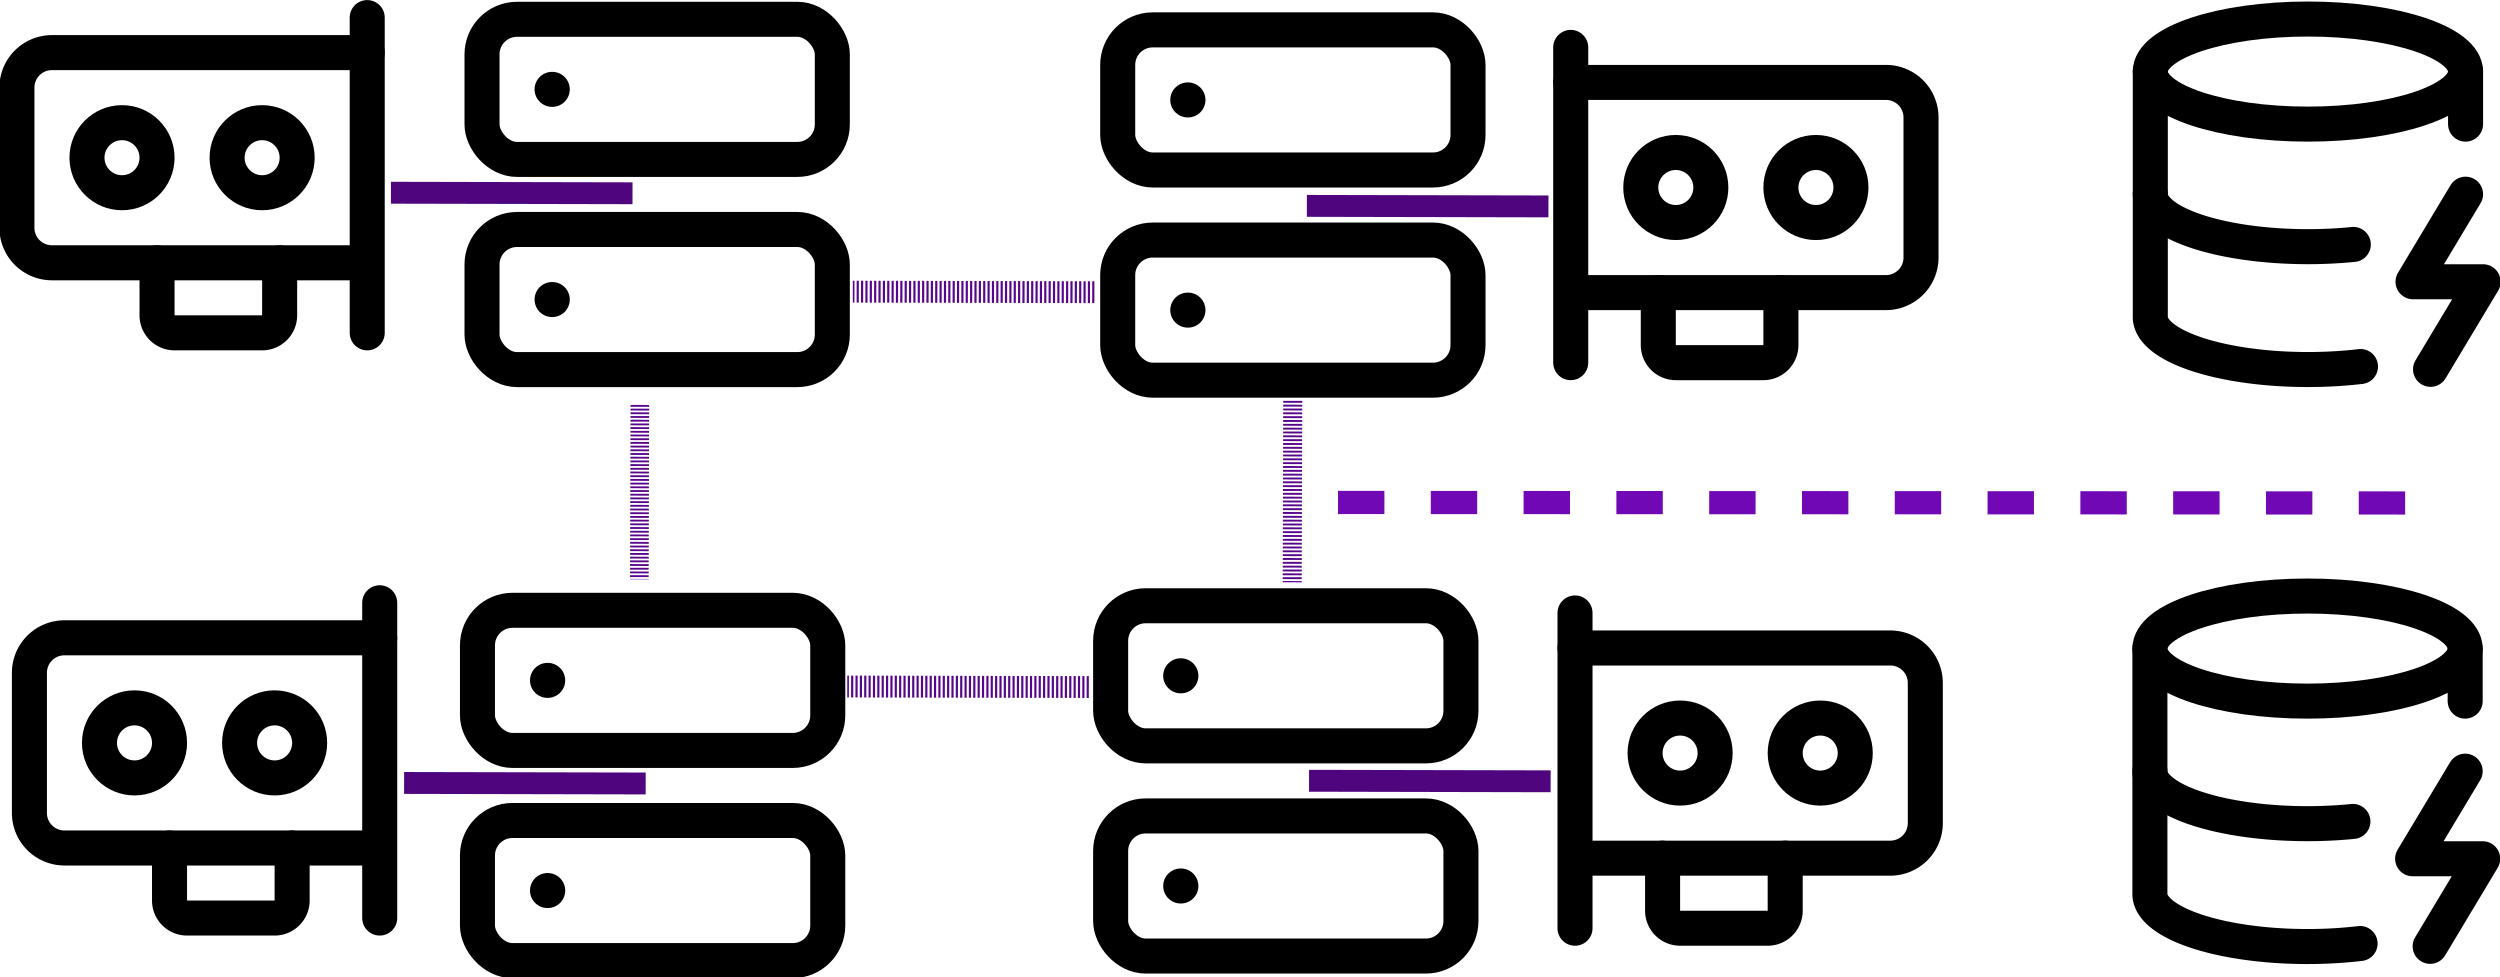
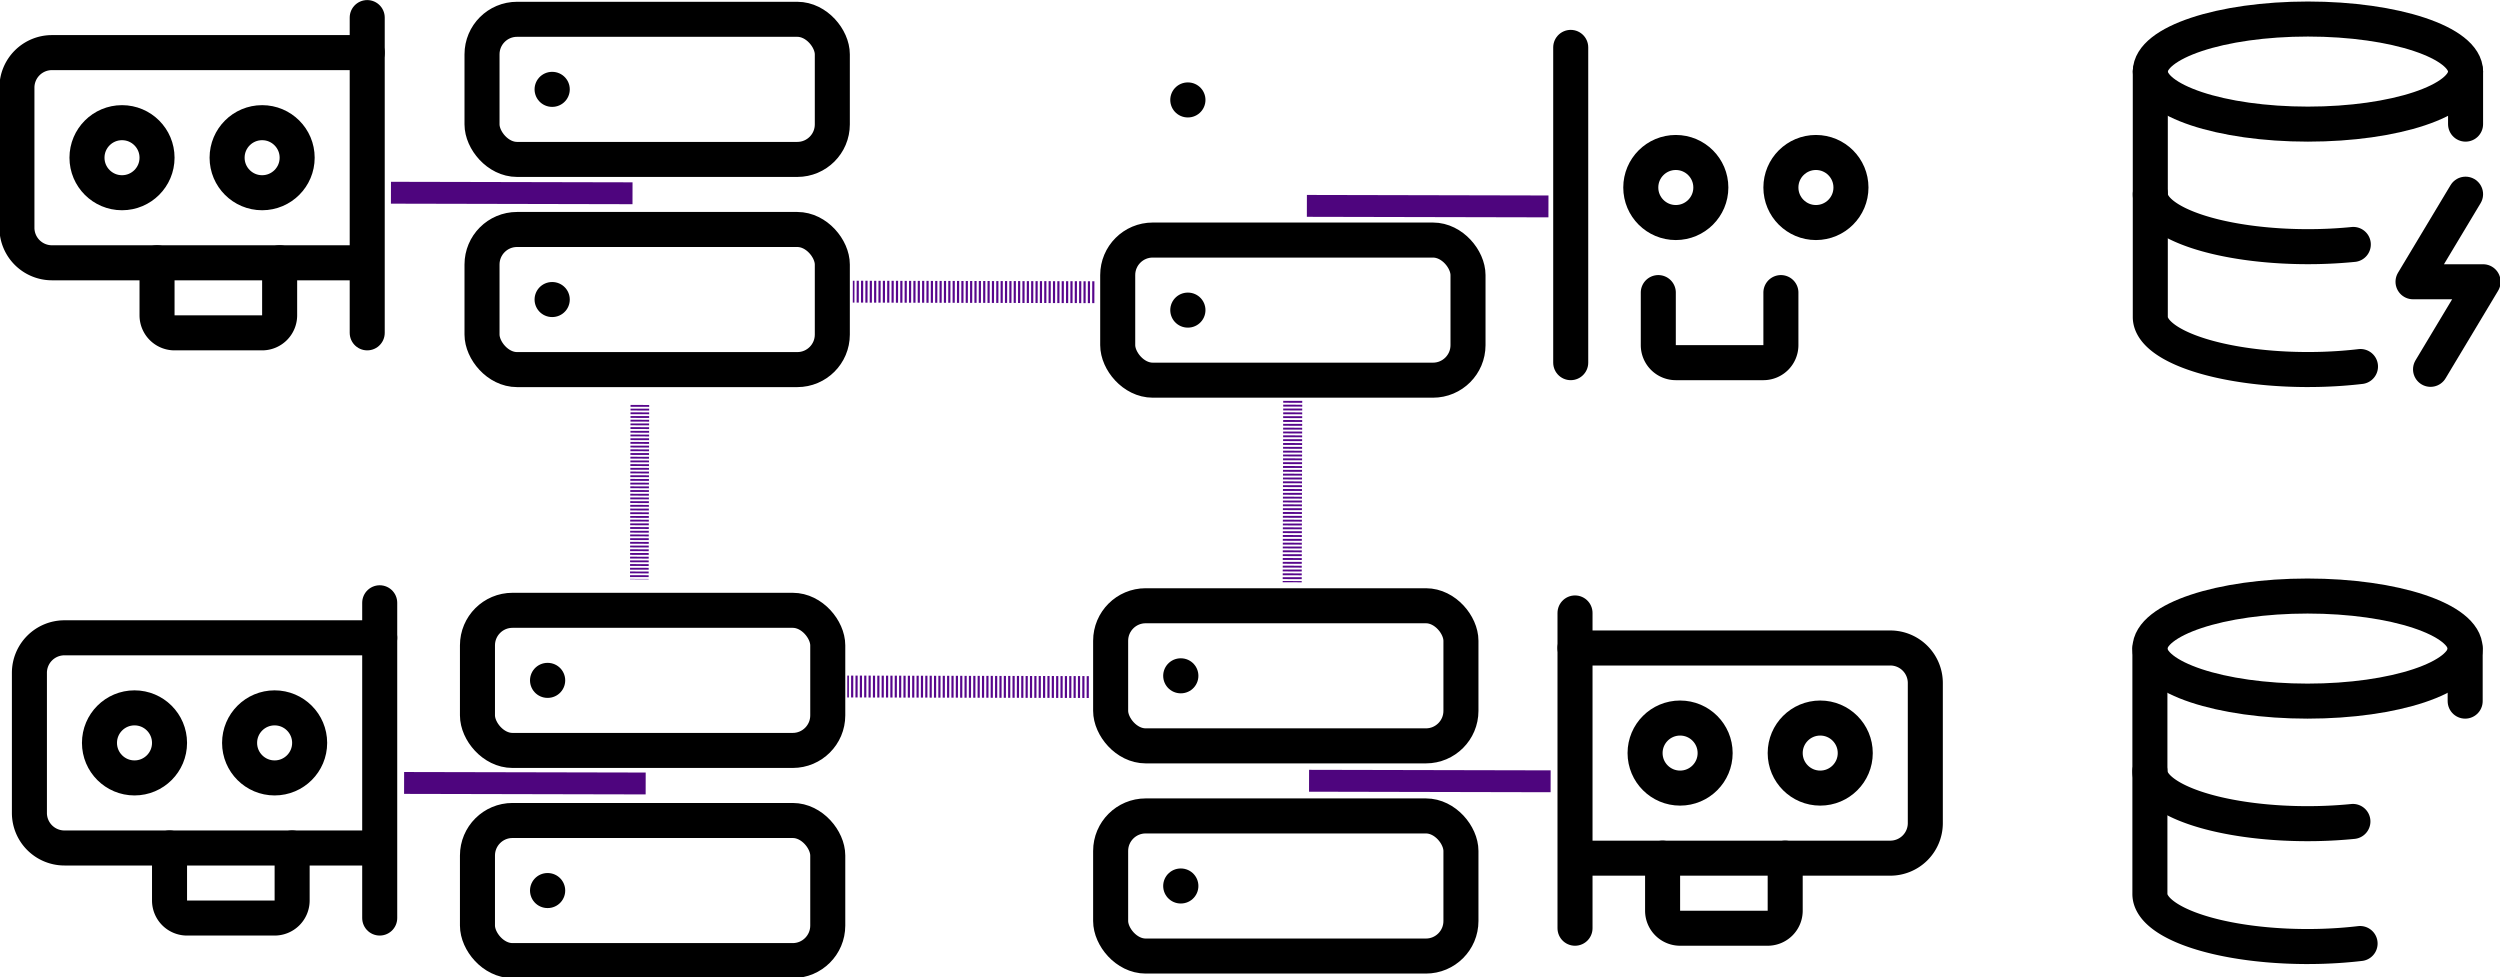
<svg xmlns="http://www.w3.org/2000/svg" width="37.825mm" height="14.789mm" viewBox="0 0 37.825 14.789" version="1.1" id="svg1" xml:space="preserve">
  <defs id="defs1" />
  <g id="layer1" transform="translate(-39.857,-68.389)">
    <g style="fill:none;stroke:currentColor;stroke-width:2;stroke-linecap:round;stroke-linejoin:round" id="g1" transform="matrix(0.265,0,0,0.265,46.62,68.151)">
      <rect width="20" height="8" x="2" y="2" rx="2" ry="2" id="rect1" />
      <rect width="20" height="8" x="2" y="14" rx="2" ry="2" id="rect2" />
      <line x1="6" x2="6.01" y1="6" y2="6" id="line2" />
      <line x1="6" x2="6.01" y1="18" y2="18" id="line3" />
    </g>
    <g style="fill:none;stroke:currentColor;stroke-width:2;stroke-linecap:round;stroke-linejoin:round" id="g1-5" transform="matrix(0.265,0,0,0.265,56.131,77.024)">
      <rect width="20" height="8" x="2" y="2" rx="2" ry="2" id="rect1-5" />
      <rect width="20" height="8" x="2" y="14" rx="2" ry="2" id="rect2-8" />
      <line x1="6" x2="6.01" y1="6" y2="6" id="line2-1" />
      <line x1="6" x2="6.01" y1="18" y2="18" id="line3-4" />
    </g>
    <g style="fill:none;stroke:currentColor;stroke-width:2;stroke-linecap:round;stroke-linejoin:round" id="g1-5-4" transform="matrix(0.265,0,0,0.265,46.551,77.093)">
      <rect width="20" height="8" x="2" y="2" rx="2" ry="2" id="rect1-5-8" />
      <rect width="20" height="8" x="2" y="14" rx="2" ry="2" id="rect2-8-0" />
      <line x1="6" x2="6.01" y1="6" y2="6" id="line2-1-4" />
      <line x1="6" x2="6.01" y1="18" y2="18" id="line3-4-6" />
    </g>
    <g style="fill:none;stroke:currentColor;stroke-width:2;stroke-linecap:round;stroke-linejoin:round" id="g1-3" transform="matrix(0.265,0,0,0.265,56.238,68.311)">
-       <rect width="20" height="8" x="2" y="2" rx="2" ry="2" id="rect1-9" />
      <rect width="20" height="8" x="2" y="14" rx="2" ry="2" id="rect2-9" />
      <line x1="6" x2="6.01" y1="6" y2="6" id="line2-9" />
      <line x1="6" x2="6.01" y1="18" y2="18" id="line3-1" />
    </g>
    <path style="opacity:1;fill:#57068c;fill-opacity:1;fill-rule:nonzero;stroke:#57068c;stroke-width:0.331;stroke-dasharray:0.033, 0.033;stroke-dashoffset:0;stroke-opacity:1" d="m 56.331,78.784 -3.655,-0.008" id="path8-9" />
    <path style="opacity:1;fill:#57068c;fill-opacity:1;fill-rule:nonzero;stroke:#57068c;stroke-width:0.331;stroke-dasharray:0.033, 0.033;stroke-dashoffset:0;stroke-opacity:1" d="M 56.415,72.81 52.76,72.802" id="path8-9-0" />
-     <path style="fill:#60079a;fill-opacity:1;fill-rule:nonzero;stroke:#7108b6;stroke-width:0.351;stroke-dasharray:0.702, 0.702;stroke-dashoffset:0;stroke-opacity:1" d="M 76.247,75.999 59.597,75.991" id="path8-9-0-8-49-8" />
    <path style="opacity:1;fill:#57068c;fill-opacity:1;fill-rule:nonzero;stroke:#57068c;stroke-width:0.288;stroke-dasharray:0.029, 0.029;stroke-dashoffset:0;stroke-opacity:1" d="m 59.416,74.454 -0.008,2.745" id="path8-6" />
    <path style="fill:#57068c;fill-opacity:1;fill-rule:nonzero;stroke:#57068c;stroke-width:0.282;stroke-dasharray:0.028, 0.028;stroke-dashoffset:0;stroke-opacity:1" d="m 49.538,74.516 -0.008,2.638" id="path8-6-4" />
    <g style="fill:none;stroke:currentColor;stroke-width:2;stroke-linecap:round;stroke-linejoin:round" id="g9" transform="matrix(0.265,0,0,0.265,63.092,68.311)">
      <path d="M 2,21 V 3" id="path1" />
-       <path d="m 2,5 h 18 a 2,2 0 0 1 2,2 v 8 a 2,2 0 0 1 -2,2 H 2.26" id="path2-2" />
      <path d="m 7,17 v 3 a 1,1 0 0 0 1,1 h 5 a 1,1 0 0 0 1,-1 v -3" id="path3-1" />
      <circle cx="16" cy="11" r="2" id="circle3" />
      <circle cx="8" cy="11" r="2" id="circle4" />
    </g>
    <g style="fill:none;stroke:currentColor;stroke-width:2;stroke-linecap:round;stroke-linejoin:round" id="g9-5" transform="matrix(0.265,0,0,0.265,63.157,76.868)">
      <path d="M 2,21 V 3" id="path1-8" />
      <path d="m 2,5 h 18 a 2,2 0 0 1 2,2 v 8 a 2,2 0 0 1 -2,2 H 2.26" id="path2-2-5" />
      <path d="m 7,17 v 3 a 1,1 0 0 0 1,1 h 5 a 1,1 0 0 0 1,-1 v -3" id="path3-1-6" />
      <circle cx="16" cy="11" r="2" id="circle3-7" />
      <circle cx="8" cy="11" r="2" id="circle4-9" />
    </g>
    <g style="fill:none;stroke:currentColor;stroke-width:2;stroke-linecap:round;stroke-linejoin:round" id="g9-5-2" transform="matrix(-0.265,0,0,0.265,46.132,76.714)">
      <path d="M 2,21 V 3" id="path1-8-0" />
      <path d="m 2,5 h 18 a 2,2 0 0 1 2,2 v 8 a 2,2 0 0 1 -2,2 H 2.26" id="path2-2-5-4" />
      <path d="m 7,17 v 3 a 1,1 0 0 0 1,1 h 5 a 1,1 0 0 0 1,-1 v -3" id="path3-1-6-4" />
      <circle cx="16" cy="11" r="2" id="circle3-7-5" />
      <circle cx="8" cy="11" r="2" id="circle4-9-9" />
    </g>
    <g style="fill:none;stroke:currentColor;stroke-width:2;stroke-linecap:round;stroke-linejoin:round" id="g9-5-2-0" transform="matrix(-0.265,0,0,0.265,45.943,67.86)">
      <path d="M 2,21 V 3" id="path1-8-0-5" />
      <path d="m 2,5 h 18 a 2,2 0 0 1 2,2 v 8 a 2,2 0 0 1 -2,2 H 2.26" id="path2-2-5-4-5" />
      <path d="m 7,17 v 3 a 1,1 0 0 0 1,1 h 5 a 1,1 0 0 0 1,-1 v -3" id="path3-1-6-4-6" />
      <circle cx="16" cy="11" r="2" id="circle3-7-5-3" />
      <circle cx="8" cy="11" r="2" id="circle4-9-9-2" />
    </g>
    <g style="fill:none;stroke:currentColor;stroke-width:2;stroke-linecap:round;stroke-linejoin:round" id="g2" transform="matrix(0.265,0,0,0.265,71.596,68.147)">
      <ellipse cx="12" cy="5" rx="9" ry="3" id="ellipse1" />
      <path d="m 3,5 v 14 a 9,3 0 0 0 12,2.84" id="path1-7" />
      <path d="M 21,5 V 8" id="path2-9" />
      <path d="m 21,12 -3,5 h 4 l -3,5" id="path3-3" />
      <path d="m 3,12 a 9,3 0 0 0 11.59,2.87" id="path4-8" />
    </g>
    <g style="fill:none;stroke:currentColor;stroke-width:2;stroke-linecap:round;stroke-linejoin:round" id="g2-3" transform="matrix(0.265,0,0,0.265,71.59,76.877)">
      <ellipse cx="12" cy="5" rx="9" ry="3" id="ellipse1-9" />
      <path d="m 3,5 v 14 a 9,3 0 0 0 12,2.84" id="path1-7-0" />
      <path d="M 21,5 V 8" id="path2-9-5" />
-       <path d="m 21,12 -3,5 h 4 l -3,5" id="path3-3-2" />
      <path d="m 3,12 a 9,3 0 0 0 11.59,2.87" id="path4-8-2" />
    </g>
    <path style="fill:#4e057e;fill-opacity:1;fill-rule:nonzero;stroke:#4e057e;stroke-width:0.331;stroke-dasharray:none;stroke-dashoffset:0;stroke-opacity:1" d="m 49.427,71.313 -3.655,-0.008" id="path8-9-0-8" />
    <path style="fill:#4e057e;fill-opacity:1;fill-rule:nonzero;stroke:#4e057e;stroke-width:0.331;stroke-dasharray:none;stroke-dashoffset:0;stroke-opacity:1" d="m 49.626,80.243 -3.655,-0.008" id="path8-9-0-8-2" />
    <path style="fill:#4e057e;fill-opacity:1;fill-rule:nonzero;stroke:#4e057e;stroke-width:0.331;stroke-dasharray:none;stroke-dashoffset:0;stroke-opacity:1" d="m 63.318,80.21 -3.655,-0.008" id="path8-9-0-8-4" />
    <path style="fill:#4e057e;fill-opacity:1;fill-rule:nonzero;stroke:#4e057e;stroke-width:0.331;stroke-dasharray:none;stroke-dashoffset:0;stroke-opacity:1" d="m 63.285,71.512 -3.655,-0.008" id="path8-9-0-8-7" />
  </g>
</svg>